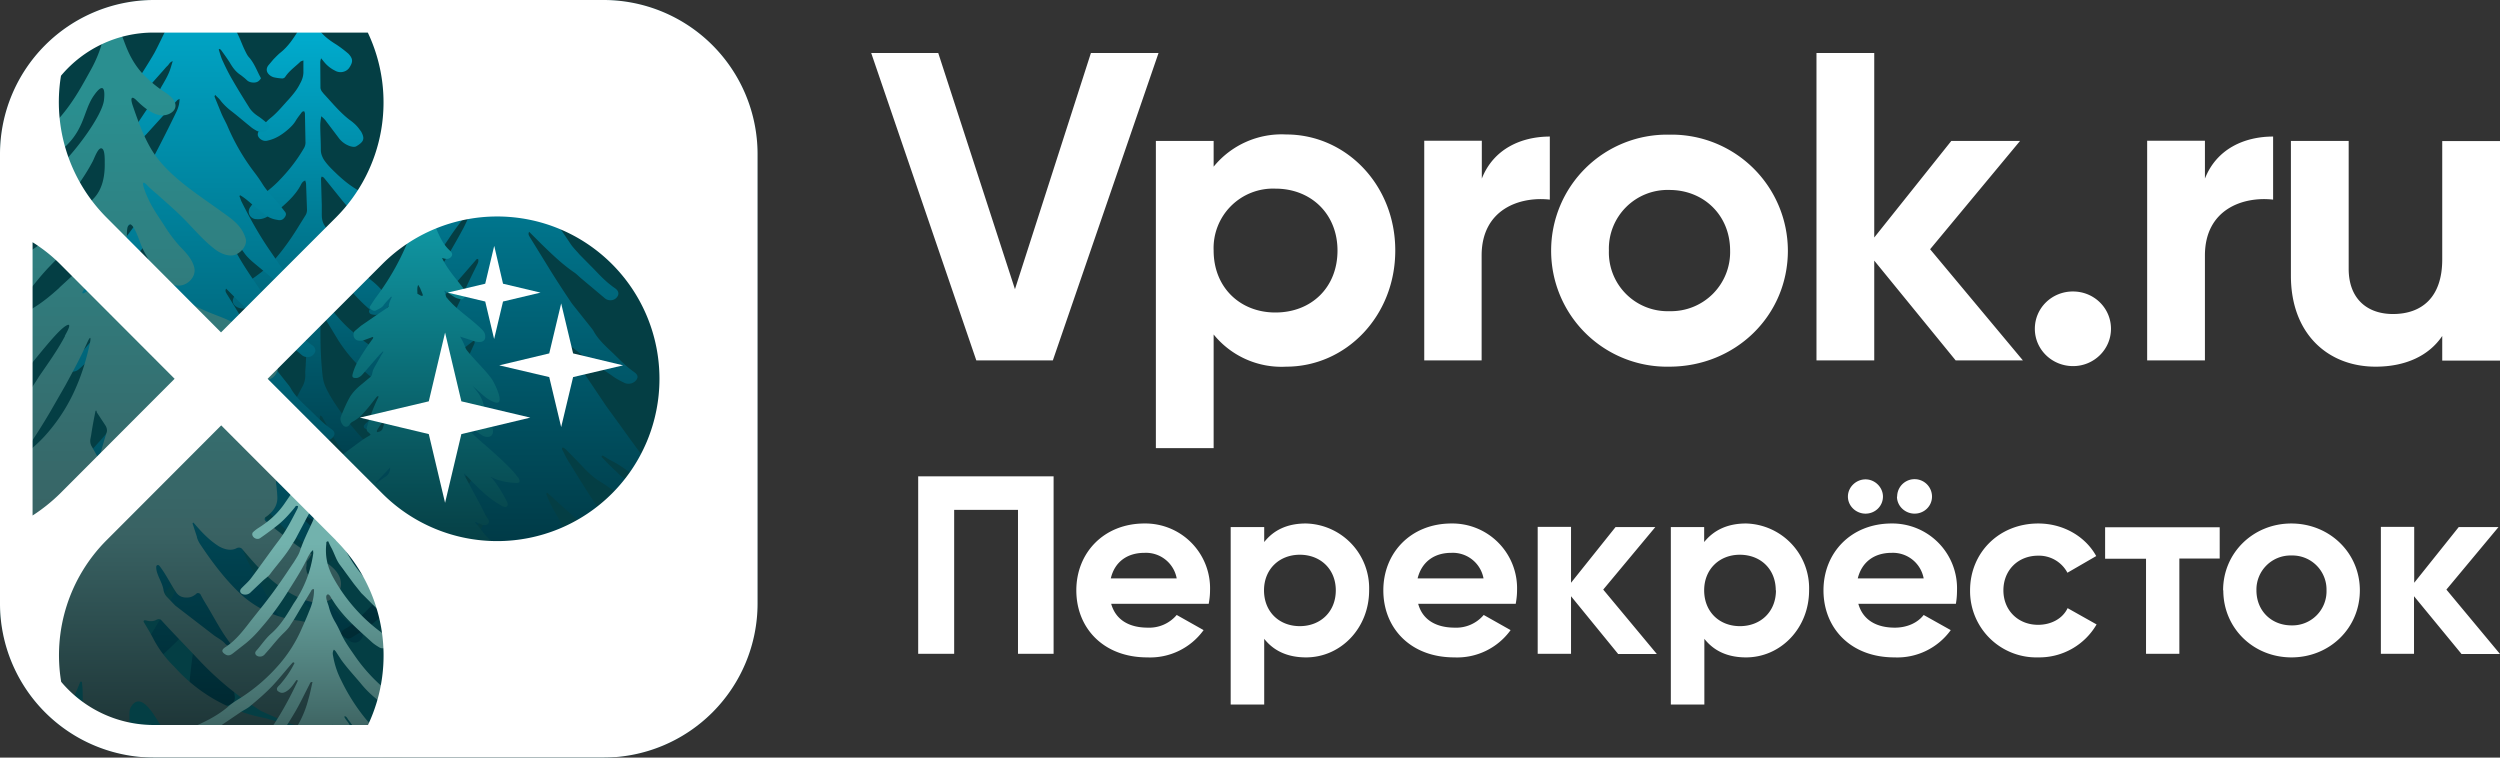
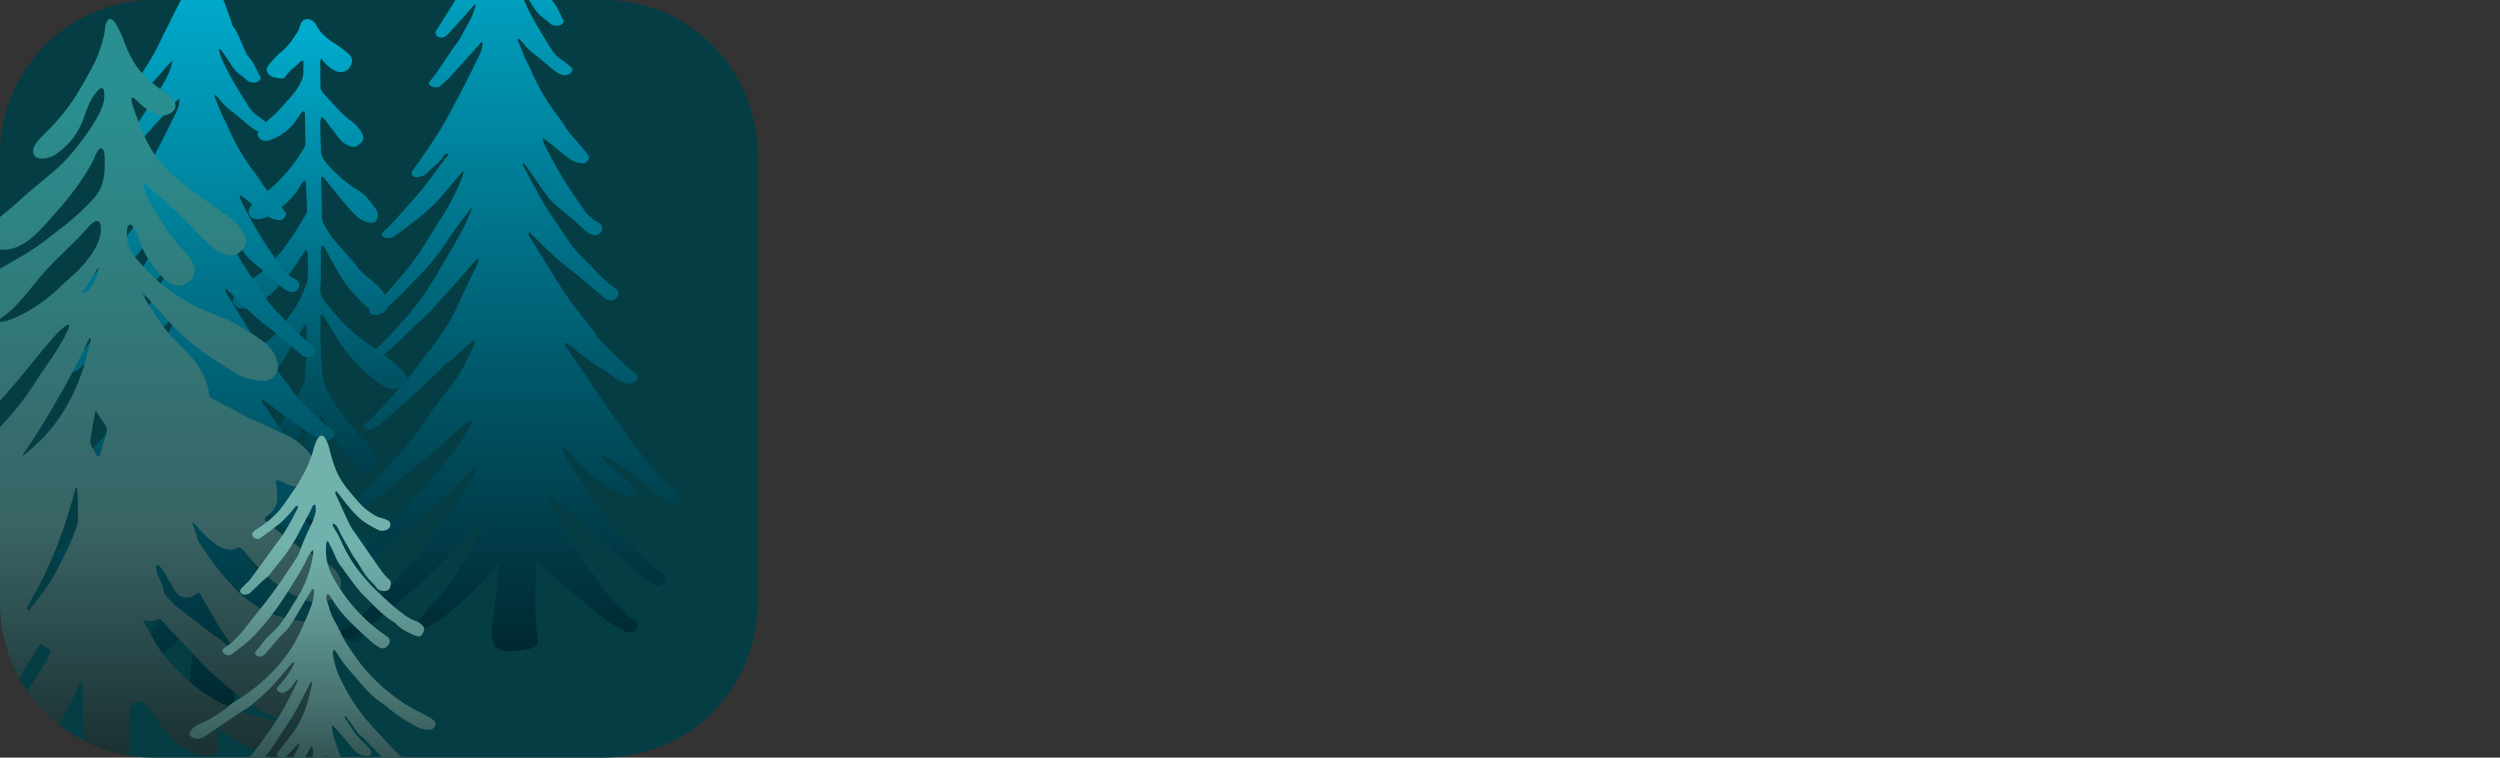
<svg xmlns="http://www.w3.org/2000/svg" width="132" height="40" fill="none" viewBox="0 0 13200 4000">
  <rect x="0" y="0" width="13200" height="4000" fill="#333333" stroke="none" />
-   <path fill="#fff" d="M4600 280h354l405 1247 401-1247h357l-558 1623h-404L4600 280Zm2767 1043c0 346-260 613-576 613a461 461 0 0 1-383-170v600h-305V744h305v136a463 463 0 0 1 383-170c317 0 576 267 576 612Zm-305 0c0-194-140-327-328-327a314 314 0 0 0-326 327c0 195 140 327 326 327 190 0 328-132 328-327Zm1121-603v334c-159-18-360 51-360 295v554h-303V743h304v200c62-158 210-222 360-222Zm7 603a612 612 0 0 1 624-612 614 614 0 0 1 626 612c0 346-279 613-626 613a612 612 0 0 1-624-613Zm945 0c0-187-140-320-320-320a310 310 0 0 0-320 320 310 310 0 0 0 320 320 312 312 0 0 0 320-320Zm1191 580-430-527v527h-305V280h305v974l407-510h363l-475 572 490 587h-355Zm418-167c0-110 90-197 201-197 112 0 201 88 201 197s-90 197-200 197c-112 0-202-88-202-197Zm1258-1016v334c-159-18-360 51-360 295v554h-305V743h305v200c62-158 210-222 360-222Zm1198 24v1160h-305v-130c-70 104-193 162-352 162-250 0-447-172-447-480V744h305v675c0 158 97 239 234 239 150 0 260-86 260-288V745h305v-1ZM5563 3452h-188v-760h-337v760h-190v-937h715v937Zm497-138a190 190 0 0 0 153-67l142 80a348 348 0 0 1-298 144c-230 0-374-154-374-354 0-199 146-353 360-353a342 342 0 0 1 346 353c0 26-3 49-7 71h-515c25 89 100 126 193 126Zm153-260a165 165 0 0 0-170-135c-94 0-158 50-178 135h348Zm1016 63c0 200-150 354-333 354-100 0-172-36-221-98v347h-177v-937h177v79c49-62 120-98 220-98a342 342 0 0 1 334 353Zm-176 0c0-112-81-188-190-188-108 0-189 76-189 188 0 113 80 189 189 189s190-76 190-189Zm627 197a190 190 0 0 0 154-67l142 80a348 348 0 0 1-298 144c-230 0-374-154-374-354 0-199 146-353 360-353a342 342 0 0 1 346 353c0 26-3 49-7 71h-515c24 89 100 126 193 126Zm153-260a165 165 0 0 0-170-135c-93 0-157 50-178 135h348Zm710 398-248-304v304h-176v-670h176v295l235-294h210l-275 330 283 340h-205Zm1009-335c0 200-150 354-333 354-100 0-171-36-220-98v347h-177v-937h176v79c50-62 122-98 221-98a342 342 0 0 1 333 353Zm-176 0c0-112-80-188-190-188-107 0-188 76-188 188 0 113 80 189 189 189s190-76 190-189Zm628 197c69 0 123-28 153-67l143 80a348 348 0 0 1-298 144c-230 0-374-154-374-354 0-199 146-353 360-353a342 342 0 0 1 345 353c0 26-2 49-6 71h-515c25 89 100 126 192 126Zm-247-692c0-50 43-91 93-91s92 42 92 91c0 50-41 90-92 90-50 0-93-40-93-90Zm400 432a165 165 0 0 0-169-135c-94 0-158 50-179 135h348Zm-140-432a92 92 0 0 1 184 0c0 50-41 90-92 90-50 0-93-40-93-90Zm385 495c0-199 153-353 360-353 134 0 250 70 306 172l-152 88a170 170 0 0 0-155-90c-105 0-183 76-183 183 0 106 78 182 183 182 70 0 130-33 156-88l153 86a350 350 0 0 1-308 174 350 350 0 0 1-360-354Zm1318-168h-213v503h-176v-502h-216v-166h605v166Zm18 168c0-199 160-353 360-353 201 0 362 154 362 353 0 200-160 354-361 354s-360-154-360-354Zm546 0a180 180 0 0 0-185-184 180 180 0 0 0-185 184c0 109 80 185 185 185a180 180 0 0 0 185-185Zm712 335-250-304v304h-175v-670h176v295l235-294h210l-275 330 283 340h-204Z" />
  <path fill="#043E44" d="M3188 0H812A814 814 0 0 0 0 812v2376a814 814 0 0 0 812 812h2376a814 814 0 0 0 812-812V812A814 814 0 0 0 3188 0Z" />
  <path fill="#043E44" d="m2020 1393-607 607 607 607a857 857 0 1 0 0-1214ZM923 2000l-607-607a824 824 0 0 0-144-114v1443c51-33 100-70 144-115l607-607Zm851 853-606-607-606 607a860 860 0 0 0-239 747 640 640 0 0 0 490 228h1130a859 859 0 0 0-170-975ZM562 1148l605 607 607-607a860 860 0 0 0 167-976H811c-195 0-370 89-488 228a863 863 0 0 0 239 748Z" />
  <mask id="d" width="4000" height="4000">
    <path fill="#fff" d="M3188 0H812A814 814 0 0 0 0 812v2376a814 814 0 0 0 812 812h2376a814 814 0 0 0 812-812V812A814 814 0 0 0 3188 0Z" />
  </mask>
  <path fill="url(#a)" d="M1696 306c-3 10-5 17-5 24l1 133c0 6 3 12 6 18l12 15c44 47 84 97 136 137 20 14 38 30 52 50l9 12c20 37 15 53-25 77-10 6-22 3-33 0a124 124 0 0 1-63-47l-62-82a120 120 0 0 0-28-29c-2 17-5 32-5 47 0 43 3 85 3 129 0 20 6 36 16 53 20 30 46 54 71 78 32 30 65 57 102 79 42 24 71 61 99 100 10 15 18 33 10 53-6 17-16 25-34 23a129 129 0 0 1-80-39c-37-36-70-77-102-117l-62-77c-4-4-7-10-17-10 0 5-3 10-2 14l4 137v49c0 20 3 40 15 58 13 21 25 44 40 64l72 83c16 18 33 35 47 55 27 36 60 65 95 93 27 22 52 48 70 78 10 18 14 35 8 55-10 34-42 50-74 32a952 952 0 0 1-136-137c-27-36-49-76-72-115l-48-87c-3-6-5-15-18-13-3 12-4 25-4 40v144c0 14-2 27-3 41-2 17 2 33 10 47 18 29 40 54 61 78l35 40c18 19 35 37 54 53 38 32 75 65 117 91l35 22c40 33 83 62 120 100 6 5 12 12 17 20 13 18 10 38-7 54-30 29-63 30-98 16a816 816 0 0 1-248-247l-73-120c-4-7-10-12-14-18l-7 5c-2 96-2 190 7 285 2 24 4 48 11 72 7 22 19 44 30 64 55 94 124 177 198 257 32 34 88 107 33 148a54 54 0 0 1-58 4 107 107 0 0 1-36-27l-80-100c-36-49-60-103-90-154-4-7-6-17-18-20l-3 33 3 213c1 40 4 80 9 120 7 65 10 130 10 194l-3 53c0 14-8 24-22 27-20 3-40 6-60 7-14 1-24-8-26-22v-22c5-70 7-140 13-209 8-85 3-170 3-254v-95c-7-3-8 3-10 7-21 50-42 100-74 145-25 36-60 62-96 85a81 81 0 0 1-55 10 61 61 0 0 1-34-16 40 40 0 0 1-13-41c6-23 14-44 29-62l38-47 15-17c49-33 80-80 110-129 27-43 49-89 73-133 11-20 16-42 15-66-1-14 1-28 2-42 1-32 4-65 4-98v-121c-10-3-11 3-14 8l-104 173-8 13c-36 62-90 101-154 130-31 14-65 14-97 4-46-14-57-82-19-112 28-22 58-42 89-58 33-18 61-40 90-62 51-35 88-84 122-135 14-20 30-40 43-62 14-24 27-50 37-75 23-56 22-57 23-117l-1-80-2-17c-10-4-14 2-17 7l-46 70c-35 56-80 104-128 150-30 28-67 50-105 68-22 10-45 15-70 5-28-12-36-35-19-60 23-35 53-62 86-86 34-24 68-48 98-78 24-24 46-50 67-77 27-35 52-71 76-109l46-74c7-10 10-20 10-32l-5-137c0-6-3-11-4-18-15 5-20 16-25 26-23 43-57 77-93 109-27 24-58 40-88 59a94 94 0 0 1-52 10c-33 0-52-35-33-63 15-21 32-42 54-58 34-24 67-50 96-80 52-53 97-110 134-174a57 57 0 0 0 8-28l-3-156c0-3-3-6-3-10-11-2-15 7-19 12-10 13-20 26-28 40-10 16-22 28-35 40-34 30-70 54-115 63-20 5-45-10-49-30 0-4 0-10 2-14 6-10 11-20 19-29 15-17 30-34 48-48 36-29 64-65 95-98 22-25 43-50 58-80 12-21 20-43 19-68v-57c-7 3-13 4-16 7-27 26-59 48-80 80a20 20 0 0 1-20 8c-14-1-28-3-41-6a60 60 0 0 1-23-13c-16-14-18-33-5-50l27-32c13-13 25-26 39-37 37-30 63-68 88-108 8-13 12-28 17-42a38 38 0 0 1 55-20c10 5 20 13 26 25 24 48 64 78 108 105a647 647 0 0 1 63 48c26 28 23 45 4 74-16 23-50 30-75 15a170 170 0 0 1-57-45l-18-22h1Z" />
  <path fill="url(#b)" d="M1978 2892a753 753 0 0 1-170-165c-45-58-88-118-131-178l-77-106-94-140-121-179c-3-4-7-10 3-14l31 22c38 29 74 59 113 85 33 23 68 44 100 67 20 15 43 27 66 38 22 10 49 2 62-16 11-16 8-28-15-44-40-28-73-63-107-96-39-37-80-73-105-120l-7-10-106-133a6030 6030 0 0 1-104-159l-119-193c-4-7-10-16-3-27l65 65c55 53 110 107 175 151 11 8 20 17 30 26l131 110c18 14 44 12 59-3 16-16 15-35-5-50-42-28-76-63-110-99l-79-80c-17-20-36-38-50-60-58-88-123-174-172-269-24-45-50-90-73-136-3-5-10-10 0-19l30 41c34 48 66 96 100 142 14 18 32 34 50 49l88 73 61 56c14 12 30 20 50 20 7 0 16-2 21-7 22-18 20-45-5-58a226 226 0 0 1-80-73l-50-73c-60-86-110-176-156-268l-10-27 4-4c23 13 42 30 62 47l80 63c16 11 35 17 55 20 16 4 28 0 37-12 8-10 12-21 1-33l-21-27c-31-40-70-75-97-119a752 752 0 0 0-38-55 1127 1127 0 0 1-144-245c-10-24-24-47-34-71l-36-88c-1-2 1-5 3-10 10 11 22 20 30 32 16 20 35 38 56 54 35 27 68 56 102 83 9 8 20 14 30 20 24 12 47 8 63-8 7-8 8-20 0-26-17-14-34-29-52-41-22-14-40-31-52-52-29-46-58-93-85-140-19-32-36-66-51-99-10-20-15-41-22-62l2-4c4 2 8 3 10 6 16 22 32 44 46 66 15 26 32 50 59 67 10 8 21 16 30 25 10 10 23 14 38 14 18 0 29-8 38-23-20-35-33-75-61-108-10-10-16-23-22-35-22-44-34-90-64-130-4-6-6-13-8-20-17-49-33-98-55-146-13-28-22-59-33-88-2-5-5-10-4-16 4-21-12-34-22-50-11-20-28-20-47-20-12 0-20 6-24 16-5 15-8 30-13 43-13 40-34 76-54 113-32 58-61 118-91 178-22 43-42 87-65 130-27 47-57 93-86 140l-27 42c-6 10-4 19 3 27 8 8 23 12 34 8a63 63 0 0 0 23-14c34-36 67-74 100-111 8-9 15-18 24-26 7-7 10-18 26-23l-12 39c-11 35-31 67-50 100-11 22-23 45-38 65-52 68-92 141-147 207-3 3-2 11 1 14 17 16 47 18 62 3 17-16 35-31 50-48l157-173c2-3 7-4 13-8 0 24-6 45-15 65a7280 7280 0 0 1-183 355c-27 47-58 93-87 138l-53 77-34 48c-8 13 1 28 19 30 7 0 16 0 23-2 20-3 34-15 45-27 24-27 58-46 75-77 5-10 15-17 29-19 0 5 0 8-2 10-58 73-108 150-172 221-55 61-105 125-167 180-17 15-12 30 12 35 18 3 33 0 48-11l120-90c50-42 100-85 140-136l101-119a100 100 0 0 1-8 40 1250 1250 0 0 1-95 189c-14 22-30 44-43 67-27 43-52 86-80 128-28 40-54 80-87 116-57 64-107 133-176 190-7 5-12 12-8 20 4 10 15 10 24 12 16 2 30-2 42-12 73-64 138-133 204-201 59-60 108-126 153-194 34-52 73-100 110-150l10-10c-12 38-28 74-46 109-24 45-50 90-76 135l-45 75a1494 1494 0 0 1-218 302c-42 46-82 95-135 134a50 50 0 0 0-6 6c-6 7-4 16 4 22 15 10 33 11 51-1a2277 2277 0 0 0 113-102c60-60 127-116 181-180 20-25 43-47 65-70l70-81 65-75 8-2c5 13-1 23-7 35-24 48-48 97-70 146-35 78-71 155-123 226-9 12-15 24-24 35l-47 60c-40 50-75 104-118 151-66 72-127 148-202 214a87 87 0 0 0-9 10c-7 7-2 19 10 21 17 4 34 1 49-8 11-7 22-15 32-24 60-52 121-105 180-159l124-116c12-12 22-27 37-37 30-20 55-43 79-68 20-20 44-37 72-59-1 12 0 17-3 22l-34 75c-20 43-43 84-72 123l-123 163-37 56c-44 64-92 125-147 183l-100 108c-30 35-61 70-98 102-15 12-15 22-1 35 14 14 28 16 46 8 9-5 18-10 26-17l104-81c42-35 82-72 125-105 76-60 148-124 217-190 18-18 40-33 62-49 5-3 11-10 21-3-3 9-5 18-10 26-28 50-60 99-96 145-34 43-70 86-106 128a1550 1550 0 0 1-173 182c-7 6-12 15-20 22-18 20-34 42-55 60-27 23-51 47-76 71-33 32-64 66-105 93l-42 31c-10 9-10 24 1 32 14 10 26 11 43 3 30-15 57-33 82-53l86-70c37-26 74-53 108-83 49-42 100-82 149-123 76-65 142-137 214-205 4-4 7-11 18-8l-4 15c-15 42-37 80-63 118-35 50-71 101-108 151-53 70-104 142-160 210-56 65-117 127-176 190l-82 83c-29 28-57 58-95 78a42 42 0 0 0-23 28c30 28 40 30 70 10 34-20 67-40 96-64 82-67 161-136 242-204 52-43 97-92 144-140 57-58 113-118 170-178l46-53c2 10 0 17-4 24a3280 3280 0 0 1-150 280 993 993 0 0 1-114 151c-30 31-58 64-86 96-12 14-14 30-6 38 11 10 26 8 40 6a30 30 0 0 0 13-5c27-18 60-30 84-51 25-22 52-43 76-66 70-65 145-127 195-207 3-3 5-10 15-5-3 24-10 48-9 72 1 37 0 73-5 109-7 52-13 105-18 157-14 137 69 131 197 108 33-6 48-24 43-53-10-66-11-132-12-198 0-63 2-124 0-187v-16c0-5 2-10 14-10 2 2 5 7 10 10 57 61 119 119 188 170 24 19 48 38 71 59 50 44 100 86 162 116 8 3 15 10 23 14 30 18 63 7 72-24 4-12 0-25-14-31-23-10-39-27-54-44-5-7-10-13-17-19a677 677 0 0 1-130-154 304 304 0 0 0-24-34c-40-48-75-100-105-153-28-50-54-100-83-150-20-34-38-68-52-104-2-5-6-10 1-17l19 17c34 31 68 63 104 94 40 35 83 69 122 105 56 53 115 104 175 154l92 80c15 12 30 23 47 34 20 14 46 9 60-11 13-18 10-37-12-50a570 570 0 0 1-100-78c-49-48-97-96-143-145a964 964 0 0 1-91-113c-54-80-104-160-154-242-14-20-25-43-36-66-3-4-8-11 0-18l15 10 52 53c40 40 74 83 125 115 23 14 45 29 66 44 24 18 53 24 80 32 17 5 30-2 39-16 9-15 7-25-7-37-23-18-47-36-69-55l-60-57-38-40 7-6c17 10 34 22 53 31 55 29 102 67 149 105 45 36 90 70 134 107 16 13 34 13 53 8 17-4 20-18 24-31 4-14-3-23-15-32Z" />
  <path fill="url(#c)" d="M3578 2592a753 753 0 0 1-170-165c-45-58-88-118-131-178l-77-106-94-140-121-179c-3-4-7-10 3-14l31 22c38 29 74 59 113 85 33 23 68 44 100 67 20 15 43 27 66 38 22 10 49 2 62-16 11-16 8-28-15-44-40-28-73-63-107-96-39-37-80-73-105-120l-7-10-106-133a6030 6030 0 0 1-104-159l-119-193c-4-7-10-16-3-27l65 65c55 53 110 107 175 151 11 8 20 17 30 26l131 110c18 14 44 12 59-3 16-16 15-35-5-50-42-28-76-63-110-99l-79-80c-17-20-36-38-50-60-58-88-123-174-172-269-24-45-50-90-73-136-3-5-10-10 0-19l30 41c34 48 66 96 100 142 14 18 32 34 50 49l88 73 61 56c14 12 30 20 50 20 7 0 16-2 21-7 22-18 20-45-5-58a226 226 0 0 1-80-73l-50-73c-60-86-110-176-156-268l-10-27 4-4c23 13 42 30 62 47l80 63c16 11 35 17 55 20 16 4 28 0 37-12 8-10 12-21 1-33l-21-27c-31-40-70-75-97-119a752 752 0 0 0-38-55 1127 1127 0 0 1-144-245c-10-24-24-47-34-71l-36-88c-1-2 1-5 3-10 10 11 22 20 30 32 16 20 35 38 56 54 35 27 68 56 102 83 9 8 20 14 30 20 23 12 47 8 63-8 7-8 8-20 0-26-17-14-34-29-52-41-22-14-40-31-52-52-29-46-58-93-85-140-19-32-36-66-51-99-10-20-15-41-22-62l2-4c4 2 8 3 10 6 16 22 32 44 45 66 16 26 33 50 60 67 10 8 21 16 30 25 10 10 23 14 38 14 18 0 29-8 38-23-20-35-33-75-61-108-10-10-17-23-22-35-22-44-34-90-64-130-4-6-6-13-8-20-17-49-32-98-55-146-13-28-22-59-33-88-2-5-5-10-4-16 5-21-12-34-22-50-11-20-28-20-47-20-12 0-20 6-24 16-5 15-8 30-13 43-13 40-34 76-54 113-32 58-60 118-90 178-22 43-42 87-65 130-27 47-57 93-86 140l-27 42c-6 10-4 19 3 27 8 8 23 12 34 8a63 63 0 0 0 23-14c34-36 67-74 100-111 8-9 15-18 24-26 7-7 10-18 26-23l-12 39c-11 35-31 67-50 100-11 22-23 45-38 65-52 68-92 141-147 207-3 3-2 11 1 14 17 16 47 18 62 3 17-16 35-31 50-48l156-173c2-3 7-4 13-8 0 24-6 45-15 65a7280 7280 0 0 1-183 355c-27 47-57 93-87 138l-53 77-34 48c-8 13 1 28 19 30 7 0 16 0 23-2 20-3 34-15 45-27 24-27 58-46 75-77 5-10 15-17 29-19 0 5 0 8-2 10-58 73-108 150-172 221-55 61-105 125-167 180-17 15-12 30 12 35 18 3 33 0 48-11l120-90c50-42 100-85 140-136l101-119a100 100 0 0 1-8 40 1250 1250 0 0 1-95 189c-14 22-30 44-43 67-27 43-52 86-80 128-28 40-54 80-87 116-57 64-107 133-176 190-7 5-12 12-8 20 4 10 15 10 24 12 16 2 30-2 42-12 73-64 138-133 204-201 59-60 108-126 153-194 34-52 73-100 110-150l10-10c-12 38-28 74-46 109-24 45-50 90-76 135l-45 75a1495 1495 0 0 1-218 302c-42 46-82 95-135 134a50 50 0 0 0-6 6c-6 7-4 16 4 22 15 10 33 11 51-1a2282 2282 0 0 0 113-102c60-60 127-116 181-180 20-25 43-47 64-70a7700 7700 0 0 0 71-81l65-75 8-2c5 13-1 23-7 35-24 48-48 97-70 146-35 78-71 155-123 226-9 12-15 24-24 35l-47 60c-40 50-75 104-118 151-66 72-127 148-202 214a86 86 0 0 0-9 10c-7 7-2 19 10 21 17 4 34 1 49-8 11-7 22-15 32-24 60-52 121-105 180-159 43-38 83-77 124-116 12-12 22-27 37-37 30-20 55-43 79-68 20-20 44-37 72-59-1 12 0 17-3 22l-34 75c-20 43-43 84-72 123l-123 163-37 56c-44 64-92 125-147 183l-100 108c-30 35-61 70-98 102-15 12-15 22-1 35 14 14 28 16 46 8 9-5 18-10 26-17l104-81c42-35 82-72 125-105 76-60 148-124 217-190 18-18 40-33 62-49 5-3 11-10 21-3-3 9-5 18-10 26-28 50-60 99-96 145-34 43-70 86-106 128a1550 1550 0 0 1-173 182c-7 6-12 15-20 22-18 20-34 42-55 60-27 23-51 47-76 71-33 32-64 66-105 93l-42 31c-10 10-10 24 1 32 14 10 26 11 43 3 30-15 57-33 82-53l86-70c37-26 74-53 108-83 49-42 100-82 149-123 76-65 142-137 214-205 4-4 7-11 18-8l-4 15c-15 42-37 80-63 118-35 50-71 101-108 151-53 70-104 142-160 210-56 65-117 127-176 190l-82 83c-29 28-57 58-95 78a42 42 0 0 0-23 28c30 28 40 30 70 10 34-20 67-40 96-64 82-67 161-136 242-204 52-43 97-92 144-140 57-58 113-118 170-178l46-53c2 10 0 17-4 24a3280 3280 0 0 1-150 280 993 993 0 0 1-114 151c-30 31-58 64-86 96-12 14-14 30-6 38 11 10 26 8 40 6a30 30 0 0 0 13-5c27-18 60-30 84-51 25-22 52-43 76-66 70-65 145-127 195-207 3-3 5-10 15-5-3 24-10 48-9 72 1 37 0 73-5 109a4490 4490 0 0 0-18 157c-14 137 69 131 197 108 33-6 48-24 43-53-10-66-11-132-12-198 0-63 2-124 0-187v-16c0-5 2-10 14-10 2 2 5 7 10 10 57 61 119 119 188 170 24 19 48 38 71 59 50 44 100 86 162 116 8 3 15 10 23 14 30 18 63 7 72-24 4-12 0-25-14-31-23-10-39-27-54-44-5-7-10-13-17-19a677 677 0 0 1-130-154 304 304 0 0 0-24-34c-40-48-75-100-105-153-28-50-54-100-83-150-20-34-38-68-52-104-2-5-6-10 1-17l19 17c34 31 68 63 104 94 40 35 83 69 122 105 56 53 115 104 175 154l92 80c15 12 30 23 47 34 20 14 46 9 60-11 13-18 10-37-12-50a570 570 0 0 1-100-78c-49-48-97-96-143-145a964 964 0 0 1-91-113c-54-80-104-160-154-242-14-20-25-43-36-66-3-4-8-11 0-18l15 10 52 53c40 40 74 83 125 115 23 14 45 29 66 44 24 18 53 24 80 32 17 5 30-2 39-16 9-15 7-25-7-37-23-18-47-36-69-55l-60-57-38-40 7-6c17 10 34 22 53 31 55 29 102 67 149 105 45 36 90 70 134 107 16 13 34 13 53 8 17-4 20-18 24-31 4-14-3-23-15-32Z" />
  <g mask="url(#d)">
    <path fill="url(#e)" d="M344 1773c-40 76-90 145-138 215a1602 1602 0 0 1-290 349c-32 29-80 50-100 88-36 72 44 120 108 114 4 0 8 4 6 8-10 22-51 40-67 50-80 51-160 103-243 150-69 40-155 87-171 170-7 37-10 77 27 97 52 28 103 1 151-17 78-30 148-73 212-125 13-11 14-2 10 11-6 16-50 79-60 92-15 20-30 37-33 62-2 20 7 43 26 54 26 14 69-2 100-23 52-33 26 24 16 50-16 40-25 83-34 125-24 105 38 170 100 152 31-9 40 2 30 12l-16 19c-75 77-218 169-300 215-86 49-179 82-275 105a500 500 0 0 0-165 70c-23 16-33 40-37 67a57 57 0 0 0 42 66c25 7 50 9 76 6 21-3 43-5 65-10 30-6 61-11 90-22l106-40c4-3 9 3 6 7-17 25-34 50-48 78a340 340 0 0 0-34 90c-10 51-4 94 44 127 20 14 38 20 59 10 32-14 63-32 87-60 48-52 100-100 143-159 38-50 77-100 111-154 70-108 140-223 210-334 16-27 34-53 50-82 5-8 15-8 20 0a60 60 0 0 0 27 18c9 3 15 12 11 20-10 20-19 39-30 58-92 166-220 310-275 498-10 35-13 81 16 100 14 9 30 9 46 6 180-30 269-245 350-394 19-35 35-72 50-110 2-5 10-4 10 2l3 34c3 110 0 215 12 323 4 34-1 102 23 125 30 28 147 0 181-9 7-1 14-3 19-9 6-6 6-16 7-25 3-69 5-138 5-207v-62c0-13 1-27 7-39 56-97 132 58 160 97a454 454 0 0 0 190 152c25 8 51 10 76 5l12-3c7-3 14-10 19-16 10-12 10-28 7-43l-14-71c-1-7 6-12 12-8 29 21 59 41 90 58 53 30 106 56 160 82s110 40 158 44c52 2 70-2 93-15 23-14 33-36 30-64a100 100 0 0 0-30-64 180 180 0 0 0-70-45l-178-51-9-2a854 854 0 0 1-476-271 576 576 0 0 1-108-143c-16-32-35-62-53-93-3-5 2-10 8-9l18 4c16 2 30 0 40-6 9-5 20-6 27 2 62 68 127 134 190 201a1649 1649 0 0 0 338 279l135 60c34 12 69 22 105 22 38 0 76 0 112-17 48-23 62-77 31-126-24-40-56-70-97-90l-53-25a44 44 0 0 1-23-27 254 254 0 0 0-28-60c-3-5 2-11 8-10 16 6 33 10 51 10 50-3 94-6 113-58 14-38 3-82-27-108-33-30-86-41-129-49a550 550 0 0 1-290-125c-90-80-164-178-230-277a141 141 0 0 1-18-37v-3l-23-70c-1-4 4-7 6-4 40 47 80 90 132 123 27 16 65 27 95 10 9-4 20-4 28 4 57 67 120 141 192 193 55 40 128 83 196 90 76 9 160-51 127-134-32-80-163-120-229-170-55-40-110-83-163-127-6-6-4-17 3-21s14-10 20-16c25-22 44-53 40-96a746 746 0 0 0-7-70c0-8 7-15 15-10l45 20c23 10 47 15 71 12 38-6 64-28 80-63 14-30 2-55-12-81a328 328 0 0 0-140-126c-57-25-113-52-170-78-19-8-37-16-55-26l-172-91a34 34 0 0 1-17-30l-1-19a403 403 0 0 0-105-184c-46-52-103-101-141-158-25-37-83-121-106-167-2-3 2-6 4-3l100 112c53 60 109 117 170 167 65 53 137 93 206 140 41 27 86 40 133 47 52 8 102-14 106-70 0-10-3-20-4-27a188 188 0 0 0-67-104c-56-42-115-77-176-110-49-25-102-40-152-64a946 946 0 0 1-326-242c-36-41-68-75-73-133 0-16-2-64 11-73 20-14 48 65 55 83 14 42 36 83 60 119 32 46 92 124 150 120 47-2 90-47 80-94-10-45-44-80-76-113a760 760 0 0 1-83-111c-31-48-63-92-86-144a467 467 0 0 1-20-50c-9-27-10-45 16-18 16 17 35 33 53 48 52 47 104 91 153 142 50 52 98 108 157 152 28 20 73 39 107 23 30-13 60-51 50-84-20-66-67-99-125-140-130-95-292-193-375-334-42-72-70-151-97-230-15-46 0-46 20-26 32 32 73 67 117 78 60 15 147-45 37-118a636 636 0 0 1-121-100c-74-81-93-166-110-201-10-20-44-104-69-85-20 14-20 57-24 79a671 671 0 0 1-70 186c-76 138-120 218-260 354-18 18-43 46-45 72-3 64 85 44 116 23 160-110 143-226 205-313 44-63 61-46 53 25-10 83-154 275-236 350-75 67-155 128-229 197-50 46-134 96-150 166-7 26 0 50 23 64 23 13 50 14 75 12 112-10 193-118 262-195 72-80 145-175 195-270 10-18 33-89 54-65 11 14 10 56 10 74 1 66-11 132-53 180a1340 1340 0 0 1-194 176c-66 52-134 104-208 144l-103 60-192 113c-59 34-102 110-90 178 2 14 7 25 14 34 5 8 5 19-3 22l-17 9c-40 20-77 46-102 87-23 38 1 73 40 86 23 10 49 10 73 5l27-5c3-1 5 4 2 6-40 23-79 45-120 65-10 4-19 12-27 20a250 250 0 0 0-70 123c-13 47 20 89 60 113 42 25 103 10 150 0a560 560 0 0 0 283-188c130-144 272-343 329-372 34-18-6 48-10 56l2-1Zm-30-254c-44 40-89 77-138 107-51 32-120 70-180 74-6 0-9-7-4-10l30-22c82-61 142-152 211-230 74-83 160-154 232-238 18-20 60-62 67-4 3 35-7 70-23 104a575 575 0 0 1-134 162l-62 57Zm201-74a240 240 0 0 1-48 86c-18 17-43 28-27 4 7-10 58-83 62-94 20-43 21-20 13 4ZM412 2745c0 13-3 26-8 38-11 30-22 60-35 90-17 37-36 73-54 110-40 85-97 157-154 230l-5 7c-6 7-16-3-13-12 7-18 18-34 27-50 42-74 80-150 112-228a2575 2575 0 0 0 116-350c1-5 8-4 9 1 3 25 4 49 4 74v90Zm-265-359c-24 20-42 36-10-10a3346 3346 0 0 0 130-205l77-134c40-73 83-153 117-229 17-38 20-26 14 3-17 78-39 154-70 226a925 925 0 0 1-156 251c-31 36-66 68-102 98Zm416-102c-13 40-24 80-35 120-2 7-12 9-16 2l-30-53a58 58 0 0 1-4-38l4-22c6-41 14-82 22-122 0-3 6-4 6 0s2 9 5 12l42 64c7 11 10 25 6 37Zm474 850c7-5 17-3 22 5 10 20 22 40 33 58 29 48 55 97 85 144 16 25 33 48 50 71 4 4 0 9-4 7l-23-12a30 30 0 0 1-11-8c-17-20-40-30-60-45l-204-157a26262 26262 0 0 1-47-49 70 70 0 0 1-15-35c-8-43-40-83-38-120 0-10 11-13 17-5 33 42 60 98 87 138 15 23 36 30 60 29 18 0 34-8 48-20Z" />
  </g>
-   <path fill="url(#f)" d="M2733 2519c-40-61-200-192-220-212l-40-38a46 46 0 0 1-13-34c10 4 17 11 23 17 20 17 40 32 60 45 10 7 20 10 31 10 16 0 27-9 29-26 0-7 0-15-3-22a235 235 0 0 0-45-89 28 28 0 0 0 2-13 173 173 0 0 0-36-87 628 628 0 0 0-26-33l57 51c17 15 36 27 57 35 68 27-2-110-16-127-38-50-88-96-126-144a60 60 0 0 1-10-17c-7-20-17-40-28-58l77 25c22 7 59 8 56-28 0-15-10-28-21-38-48-47-104-84-152-131-10-11-22-22-30-34h-2l-11-37 10 6 44 29c9 5 19 8 28 10 10 4 17 0 23-7a28 28 0 0 0 6-23 62 62 0 0 0-13-30c-39-51-82-98-110-157 10 3 22 7 33 4s22-14 20-26c-2-8-8-13-14-19-64-60-70-149-124-210-5-5-10-10-16-10-16-3-25 15-30 30a1322 1322 0 0 1-214 434c-12 16-22 32-33 49-3 3-5 7-3 12 4 9 21 18 30 14 13-7 28-12 40-25 10-15 24-29 36-42 3-3 5-9 10-5-6 14-14 28-16 45 0 5-4 9-8 12l-59 40-80 55-33 28a22 22 0 0 0-6 14c-3 20 10 36 30 37 8 0 16 0 25-3l38-14c3-1 7-5 11 0l-3 7c-27 36-51 73-74 111a290 290 0 0 0-32 75c-4 14 0 20 13 21 5 0 12 0 16-2a63 63 0 0 0 22-16l89-103 20-20 2 3-11 18-38 67c-5 9-8 20-10 30a30 30 0 0 1-10 18l-43 36c-25 20-48 42-65 70-18 32-32 65-46 100-7 15-2 30 6 43 11 17 29 18 40 0 4-5 8-10 14-13 23-12 43-28 60-48 22-24 42-50 62-76 4-5 7-10 14-12 3 7-2 12-4 16a955 955 0 0 0-56 150c-3 11 0 21 10 27l10 10-6 6c-37 20-69 47-103 71a1698 1698 0 0 0-170 143c-25 23-47 47-70 71-10 10-10 21-3 32 7 12 16 15 30 10l10-7 31-15c35-13 69-29 100-48l96-58c3-2 5-5 10-3 0 6-4 10-7 15l-34 51-48 76-35 66c-7 10-6 22 3 32l11 11-6 10-18 21c-27 30-50 63-72 96-9 12-16 25-23 38-10 16-17 34-30 48a17 17 0 0 0-4 14l-1 16c-3 10 0 20 2 30 4 17 20 25 34 12 12-11 25-19 38-28 28-20 56-39 82-60 59-44 115-90 166-145 3-3 5-8 11-6v15l-7 37-4 26a1400 1400 0 0 0-10 137c0 7 3 13 8 17l23 11h6a79 79 0 0 0 34-26c15-20 28-43 42-64 23-36 44-72 63-110l-3 30c-2 29-18 64-24 92-3 13-6 26-3 40 3 12 13 24 26 25 9 0 17-6 24-12 80-66 82-133 97-230l1-4 25 62a220 220 0 0 0 47 70l11 16c17 24 36 47 56 69 10 10 28 32 45 25 20-9 20-40 17-58-3-30-15-60-26-90-7-20-15-38-24-57l66 67c20 20 43 39 67 54 23 14 46 26 73 30 6 0 13 2 18 6 27 14 35 1 43-18 4-10 3-20-4-30-9-11-18-24-26-37a206 206 0 0 0-28-38l-28-30a620 620 0 0 0-44-55c-2-1-5-4-1-7l33 14c7 3 13 3 20 2 17-3 23-18 12-33-8-10-13-20-19-32-10-20-20-42-32-62l-72-134-3-12 22 22 16 17 12 13 8 7c43 44 87 83 143 114 8 4 20 8 26 1 7-7 3-18-2-27a666 666 0 0 0-78-123h-5v-5c40 22 93 31 135 32 4 0 8 0 12-2 8-4 5-15-5-30Zm-743-245c8-16 36-57 50-70l-20 60c-6 13-17 16-30 18v-8Zm44 244c-16 10-32 24-48 35-4-3-1-5 0-7l48-50 26-28c0 22-8 39-26 50Zm88 304v2l-1 11-1 2c0-5 0-10 2-15Zm110-1260h-8l-20-11c0-15-3-30 4-47l10 17 14 34v6Z" />
  <path fill="url(#g)" d="M2280 3795c-24-14-47-27-72-39a783 783 0 0 1-148-96 880 880 0 0 1-183-192c-24-35-50-70-70-110-12-25-23-50-38-75a310 310 0 0 1-33-80c-3-14-21-50-10-62 10-10 20 11 25 20 9 13 17 27 27 40 52 72 120 130 186 190 12 11 27 20 40 28 13 7 28 5 39-5 20-17 20-41-3-56a895 895 0 0 1-284-315c-29-55-40-110-33-172 0-5-2-12 10-13 5 11 10 23 17 35 16 30 25 64 46 91l72 98 40 50c56 54 107 114 175 155l7 6c22 24 50 38 78 53 12 7 26 10 38 14 9 3 15-1 20-7 20-24 18-43-6-60-6-5-12-10-20-12a250 250 0 0 1-81-47c-46-34-87-74-129-113-24-22-45-47-67-72a733 733 0 0 1-86-121c-19-32-33-67-50-100-8-17-30-43-31-63 23-1 36 42 46 60l49 87c10 19 21 35 33 52 25 37 42 75 75 106 10 10 20 20 27 30 8 13 20 18 34 20 18 3 34-3 39-16 4-15 11-31-5-45-26-23-45-52-65-80l-100-144c-14-21-30-41-42-64-26-53-50-108-75-162-2-5-5-10 5-15l22 28c30 39 60 78 97 112 30 27 64 45 99 63 15 8 32 7 48 0 21-10 25-34 8-47-18-13-43-14-63-24a358 358 0 0 1-108-90c-31-36-63-73-87-115s-37-90-50-136c-27-113-61-109-87-15-20 73-53 139-94 202l-53 77c-37 57-85 101-142 137a180 180 0 0 0-32 25c-3 3-4 12-2 16 6 16 27 24 41 14 33-23 66-47 98-73 31-26 58-56 84-88 3-5 7-13 18-7l-3 12c-30 58-60 117-100 170-50 66-97 134-147 200-14 18-33 34-50 52-12 13-5 29 14 32a40 40 0 0 0 37-13l59-56c14-14 31-24 43-40 38-51 83-99 115-155 7-11 15-22 21-34l61-115c10-17 17-35 26-52 2-6 6-10 16-8 0 12 3 26 0 38-4 19-10 38-18 55-23 50-48 100-65 152-7 20-20 38-30 55-30 44-58 88-89 130-22 32-46 63-70 94l-70 88c-40 52-80 105-137 141-7 5-16 13-12 22 3 7 12 13 20 17 14 6 26-1 37-10l64-50c31-25 58-53 83-83 50-57 94-117 134-180 38-61 78-121 109-186 5-11 11-21 18-31 2-4 7-8 13-14 0 10 2 14 1 18a612 612 0 0 1-104 265c-34 57-69 116-120 160-30 27-51 60-77 89-11 12-4 26 12 30 12 2 21 0 30-8l30-34c23-27 45-55 71-80 16-15 30-30 40-48 17-25 32-51 47-77l58-96c3-5 5-14 17-12 1 41-10 80-26 117-14 36-30 71-46 107a736 736 0 0 1-109 170c-60 70-129 130-207 180-24 15-49 30-70 50-48 40-103 69-159 94-20 10-30 23-40 40-3 8 0 15 7 20 28 17 54 14 80-5l180-122c17-12 37-20 53-34 40-33 78-66 114-103 37-39 70-81 106-122 3-3 7-10 14-2-20 41-47 80-78 115-5 5-11 10-14 17-2 4 0 13 3 15 16 13 28 13 45 3 22-13 35-33 49-53 3-4 5-11 13-4-47 100-100 197-166 287-41 57-82 114-133 163-27 25-50 52-89 60a21 21 0 0 0-17 19c0 10 8 15 15 20 12 9 26 12 39 4 24-15 50-28 71-47 53-48 106-95 145-155 36-57 76-111 110-169 32-52 58-108 86-162 3-5 3-14 16-13-7 31-13 62-22 92a535 535 0 0 1-104 206c-20 24-39 50-58 75-6 8-4 18 5 23 16 8 30 8 42-4l43-46c7-7 10-19 27-18l-7 17c-36 72-77 140-123 208-25 37-50 74-88 102a52 52 0 0 0-13 18c-2 3 0 9 2 12 10 13 25 17 40 11a75 75 0 0 0 23-13c16-16 33-32 46-50a1663 1663 0 0 0 171-278c2-5 7-9 13-16 8 18 5 33 5 47v152c-2 67-13 133-13 200 0 30-1 59-3 89 0 18-3 38 0 56 1 17 7 15 25 16 23 0 48-1 46-29-5-80-5-162 0-242 4-59 1-119 1-178 0-20 1-41 6-62 14 5 14 16 16 26 10 46 30 90 50 134 5 10 12 20 20 30l36 45c23 30 50 55 80 78 14 10 28 20 46 20 16 0 27-5 33-19 5-13 5-26-6-37l-22-17a495 495 0 0 1-167-244l-35-105a234 234 0 0 1-12-74l29 30 84 100c20 23 44 36 75 36 16 0 24-14 17-28l-10-14c-20-24-44-43-64-67-18-20-32-47-47-70-3-4-31-37-12-30 6 2 13 17 17 21l25 34c10 13 19 30 30 40 10 10 22 17 31 27l156 162c7 7 14 12 22 16 25 12 55-8 54-35a45 45 0 0 0-18-34c-38-30-72-65-104-100l-33-37a1017 1017 0 0 1-203-284 440 440 0 0 1-42-123c-2-12-7-25 3-40 5 4 9 8 12 13l26 40c31 43 67 82 101 122a539 539 0 0 0 134 120c47 44 103 78 159 110 22 13 46 16 70 18 15 2 30-10 34-24 3-13-2-23-18-32l-1-1Z" />
-   <path fill="#fff" fill-rule="evenodd" d="M3188 0H812A814 814 0 0 0 0 812v2376a814 814 0 0 0 812 812h2376a814 814 0 0 0 812-812V812A814 814 0 0 0 3188 0ZM2020 1393l-607 607 607 607a857 857 0 1 0 0-1214Zm-1704 0 606 607-606 607c-45 44-93 82-144 115V1279c51 32 100 70 144 114Zm1458 1460-606-607-606 607a860 860 0 0 0-239 747 640 640 0 0 0 490 228h1130a859 859 0 0 0-170-975Zm-607-1098-605-607a863 863 0 0 1-240-748 638 638 0 0 1 490-228h1130a860 860 0 0 1-168 976l-607 607Z" />
-   <path fill="#fff" d="m2610 1300 46 198 198 47-198 47-47 198-47-198-198-47 198-47 47-198Zm353 302 63 264 264 63-264 62-63 264-63-264-264-62 264-63 63-264Zm-613 154 86 363 364 86-364 87-86 363-86-363-364-87 364-86 86-363Z" />
  <defs>
    <linearGradient id="a" x1="1674" x2="1674" y1="207" y2="3859" gradientUnits="userSpaceOnUse">
      <stop stop-color="#0AC" />
      <stop offset=".49" stop-color="#005364" />
      <stop offset=".84" stop-color="#001B21" />
      <stop offset="1" stop-color="#000608" />
    </linearGradient>
    <linearGradient id="b" x1="1097" x2="1097" y1="-27" y2="4938" gradientUnits="userSpaceOnUse">
      <stop stop-color="#0AC" />
      <stop offset=".49" stop-color="#005364" />
      <stop offset=".84" stop-color="#001B21" />
      <stop offset="1" stop-color="#000608" />
    </linearGradient>
    <linearGradient id="c" x1="2697" x2="2697" y1="-327" y2="4638" gradientUnits="userSpaceOnUse">
      <stop stop-color="#0AC" />
      <stop offset=".49" stop-color="#005364" />
      <stop offset=".84" stop-color="#001B21" />
      <stop offset="1" stop-color="#000608" />
    </linearGradient>
    <linearGradient id="e" x1="501" x2="501" y1="21" y2="5098" gradientUnits="userSpaceOnUse">
      <stop offset=".1" stop-color="#2A8F90" />
      <stop offset=".55" stop-color="#396263" />
      <stop offset=".86" stop-color="#101F21" />
      <stop offset="1" stop-color="#000608" />
    </linearGradient>
    <linearGradient id="f" x1="2171" x2="2171" y1="329" y2="4157" gradientUnits="userSpaceOnUse">
      <stop stop-color="#15C4D4" />
      <stop offset=".03" stop-color="#14BECD" />
      <stop offset=".51" stop-color="#095C64" />
      <stop offset=".84" stop-color="#021E21" />
      <stop offset="1" stop-color="#000608" />
    </linearGradient>
    <linearGradient id="g" x1="1649" x2="1649" y1="2245" y2="4843" gradientUnits="userSpaceOnUse">
      <stop offset=".24" stop-color="#72B2AD" />
      <stop offset=".35" stop-color="#659F9B" />
      <stop offset=".57" stop-color="#456F6D" />
      <stop offset=".89" stop-color="#132223" />
      <stop offset="1" stop-color="#000608" />
    </linearGradient>
  </defs>
</svg>